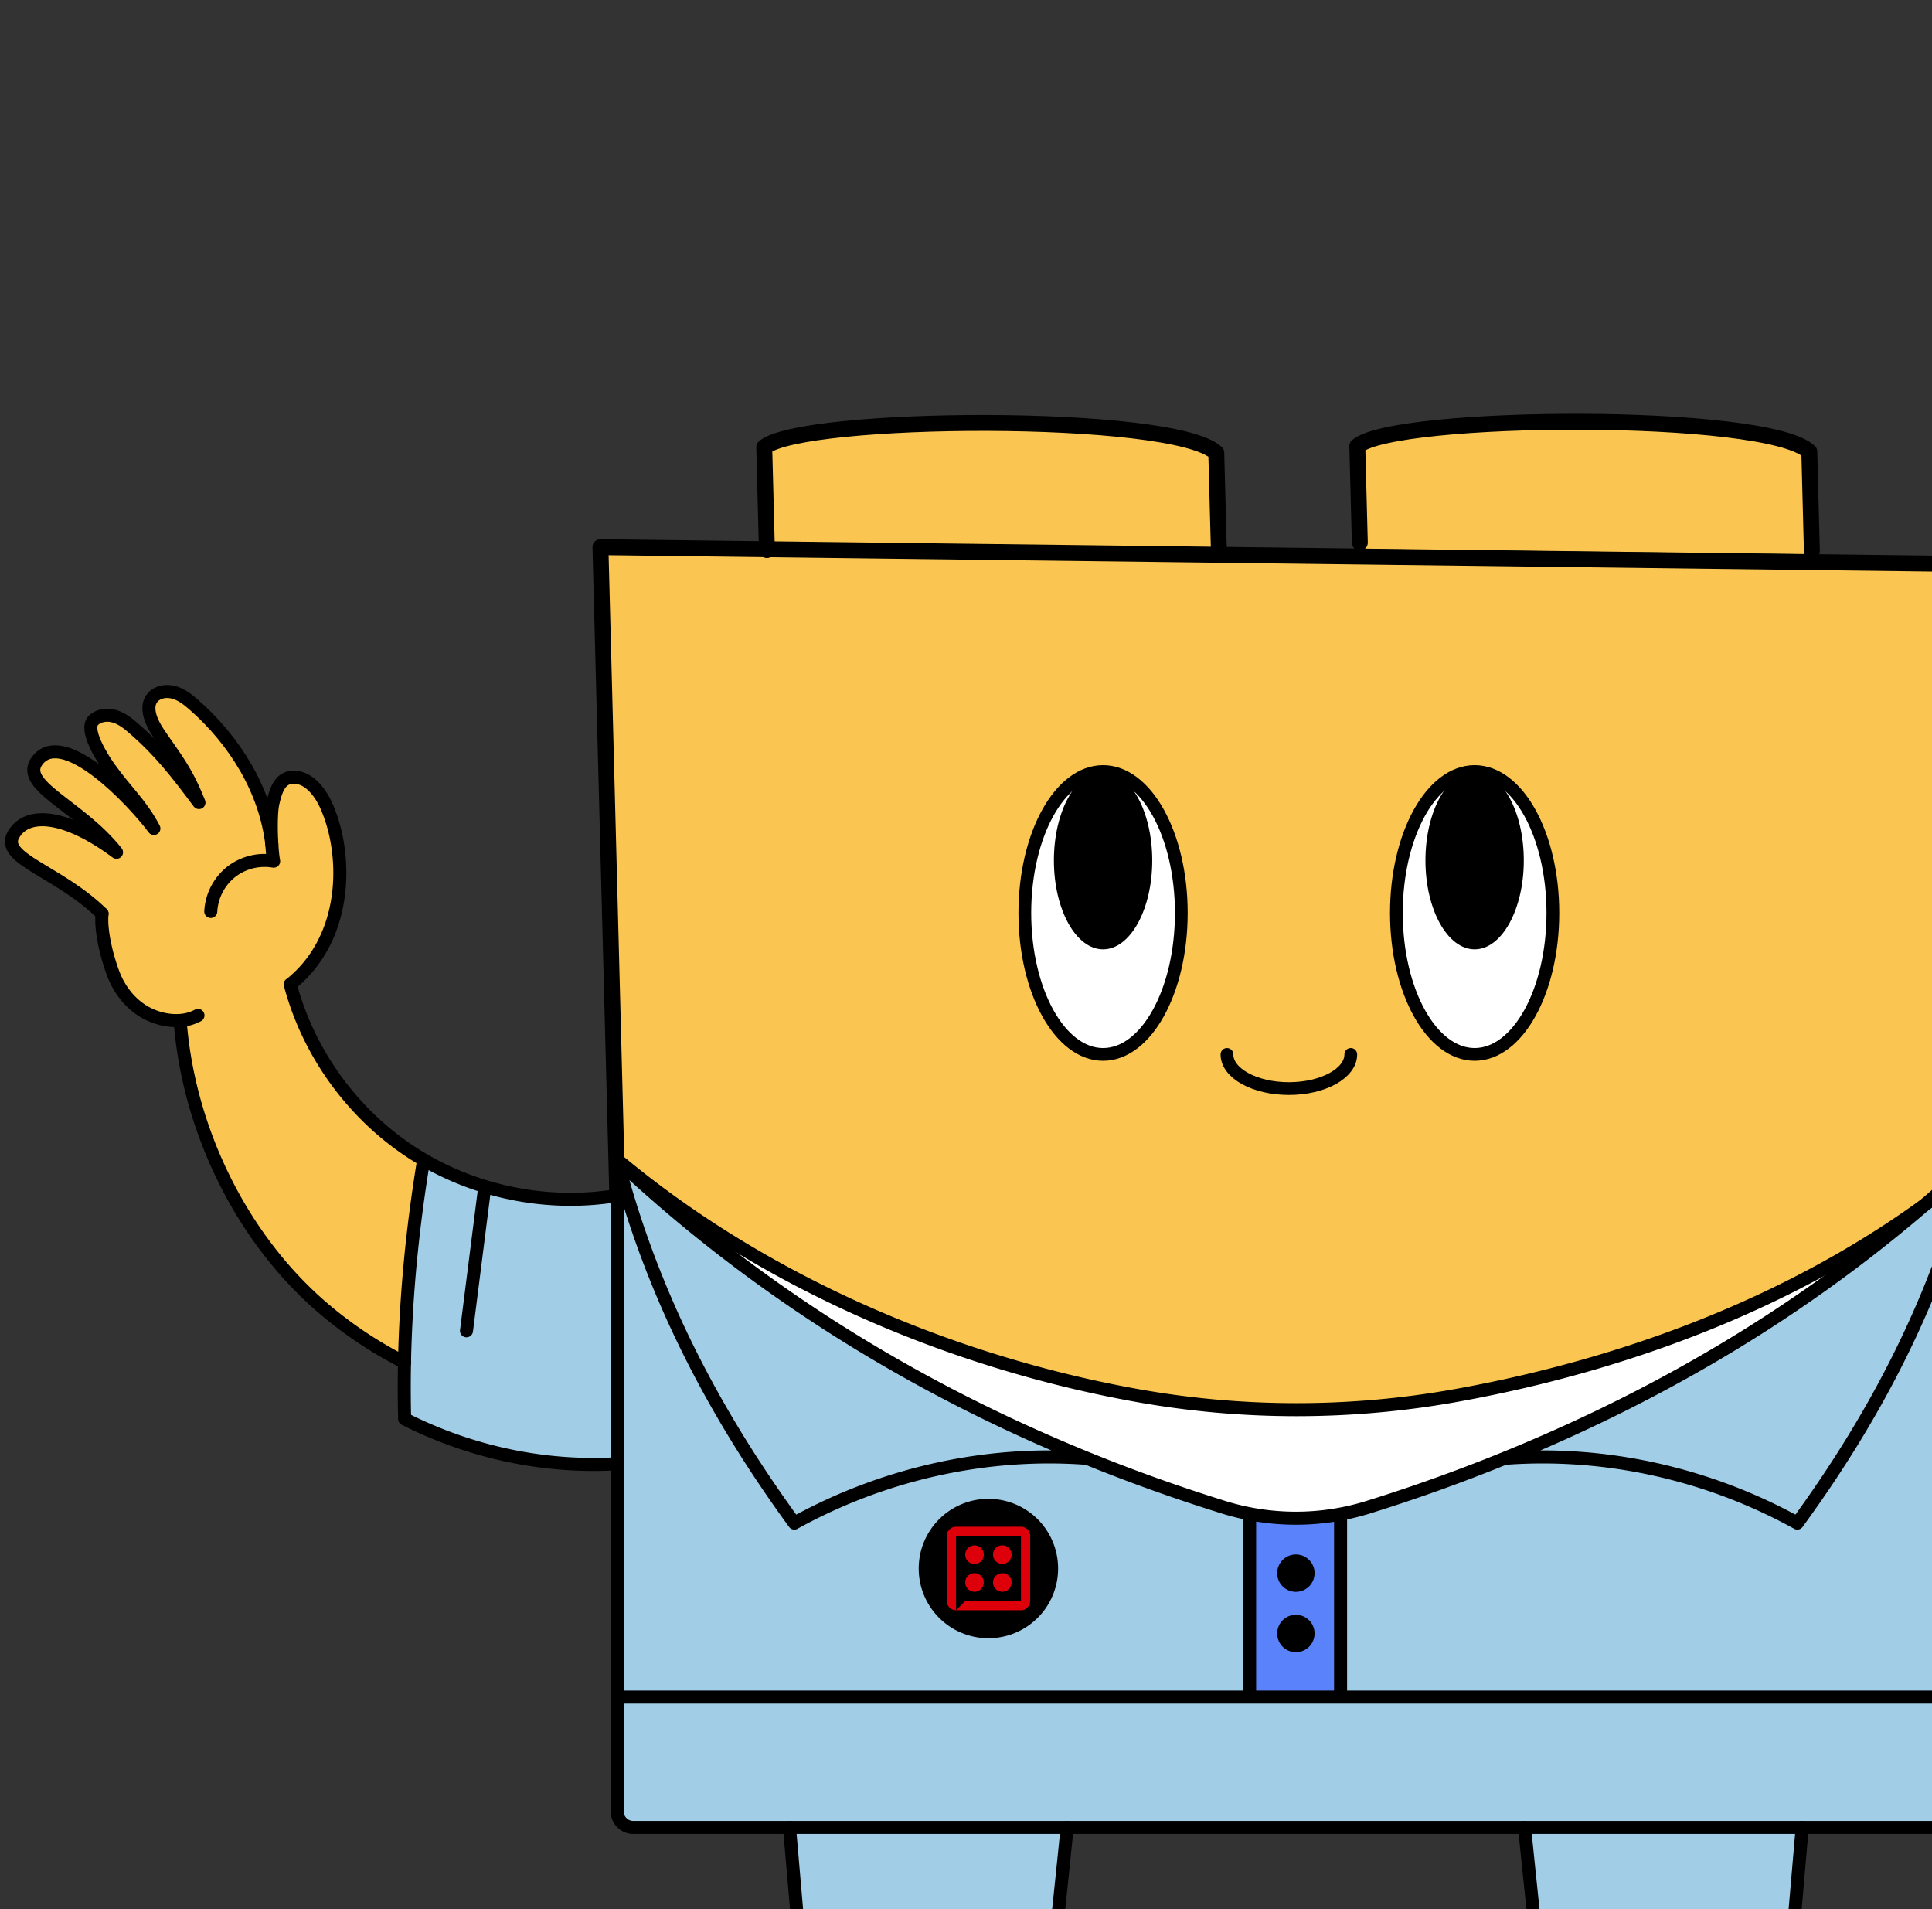
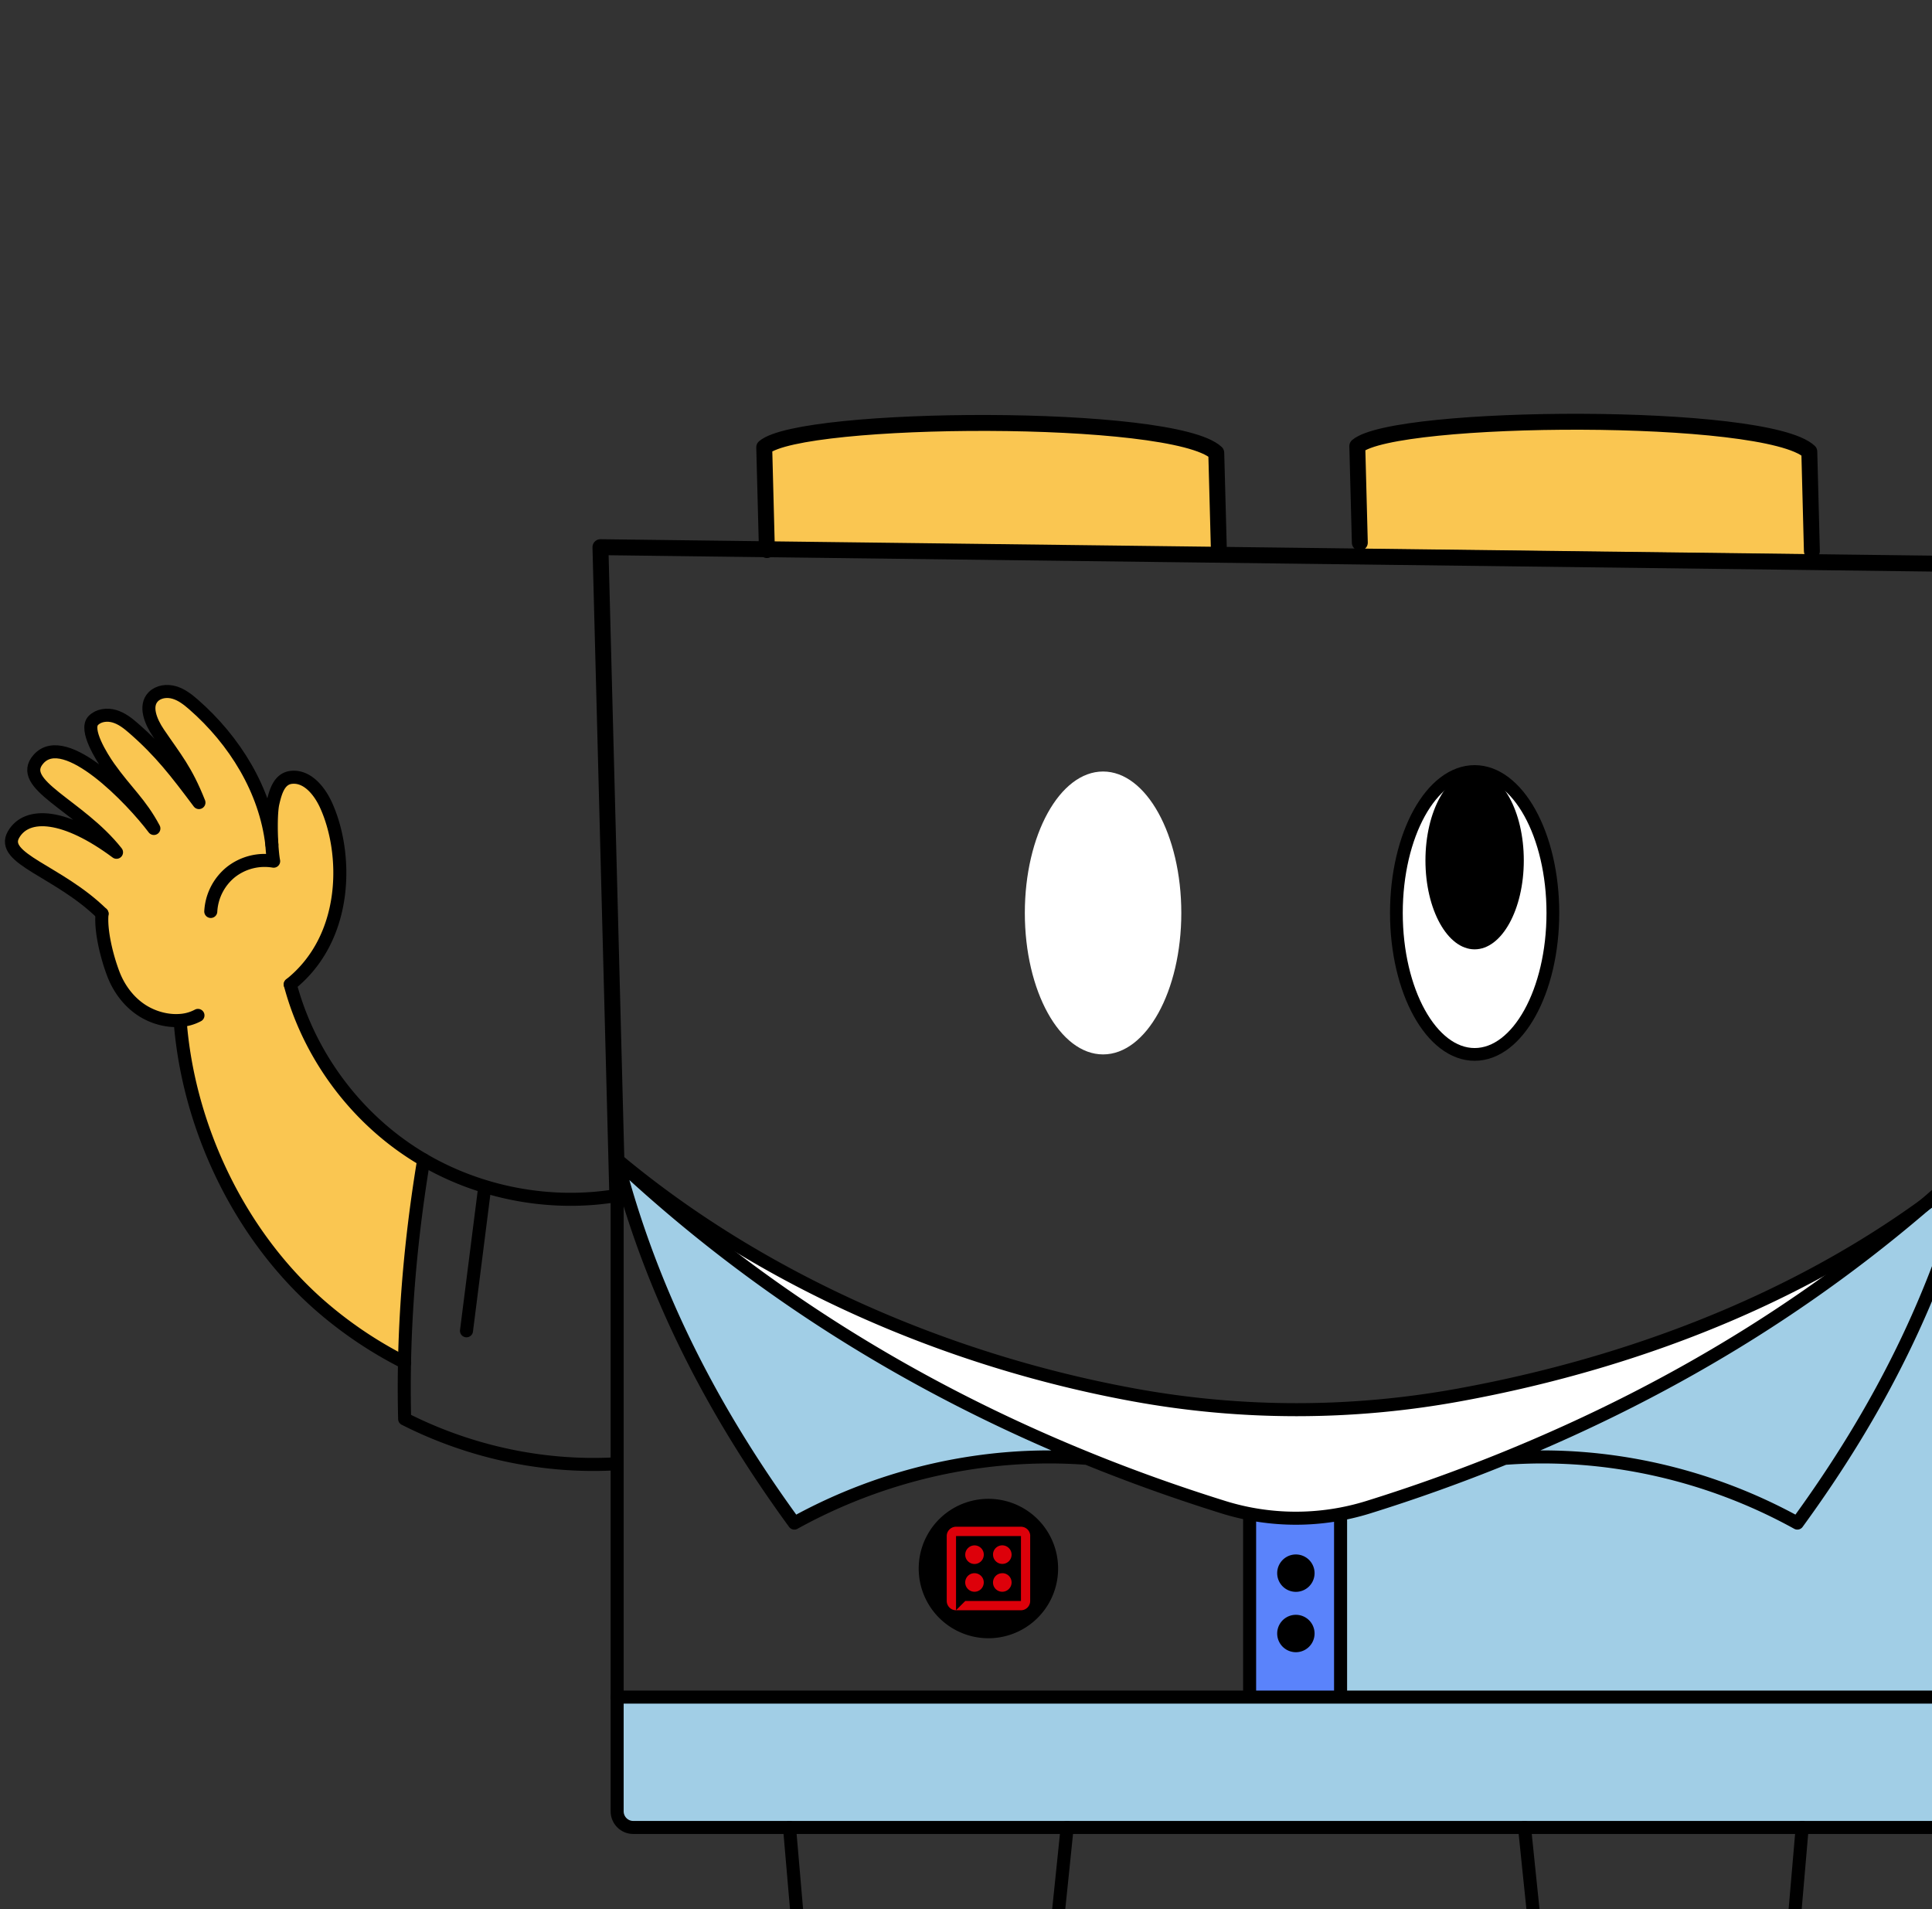
<svg xmlns="http://www.w3.org/2000/svg" width="169" height="167" fill="none" viewBox="0 0 169 167">
  <rect x="0" y="0" width="169" height="167" fill="#333333" stroke="none" />
-   <path fill="#FAC651" d="m172.609 94.56-.001 23.921c-27.713 16.463-86.259 19.384-118.811 0V93.504l-1.195-45.636 13.49.168 39.645.487 12.547.153 39.652.49 13.491.169 1.182 45.224Z" />
  <path fill="#fff" d="M128.992 92.225c-3.78 0-6.844-5.54-6.844-12.372 0-6.833 3.064-12.372 6.844-12.372 3.78 0 6.844 5.539 6.844 12.372s-3.064 12.372-6.844 12.372Z" />
  <path fill="#000" d="M128.992 83.035c-2.376 0-4.302-3.482-4.302-7.777s1.926-7.777 4.302-7.777c2.375 0 4.301 3.482 4.301 7.777s-1.926 7.777-4.301 7.777Z" />
  <path stroke="#000" stroke-linecap="round" stroke-linejoin="round" stroke-width="1.115" d="M128.992 92.225c-3.78 0-6.844-5.54-6.844-12.372 0-6.833 3.064-12.372 6.844-12.372 3.78 0 6.844 5.539 6.844 12.372s-3.064 12.372-6.844 12.372Z" />
  <path fill="#fff" d="M96.49 92.225c-3.78 0-6.844-5.54-6.844-12.372 0-6.833 3.064-12.372 6.844-12.372 3.78 0 6.844 5.539 6.844 12.372s-3.064 12.372-6.844 12.372Z" />
-   <path fill="#000" d="M96.49 83.035c-2.376 0-4.301-3.482-4.301-7.777s1.925-7.777 4.3-7.777c2.376 0 4.302 3.482 4.302 7.777s-1.926 7.777-4.301 7.777Z" />
-   <path stroke="#000" stroke-linecap="round" stroke-linejoin="round" stroke-width="1.115" d="M96.49 92.225c-3.78 0-6.844-5.54-6.844-12.372 0-6.833 3.064-12.372 6.844-12.372 3.78 0 6.844 5.539 6.844 12.372s-3.064 12.372-6.844 12.372ZM107.327 92.225c0 1.65 2.424 2.989 5.417 2.989 2.992 0 5.416-1.338 5.416-2.99" />
  <path fill="#FAC651" d="m158.49 48.206.012.283-39.547-.482-.017-.539-.221-8.443c3.29-2.805 35.769-3.039 39.547.482l.226 8.7ZM106.617 48.127l.009.468-39.539-.48-.235-8.989c3.28-2.8 35.769-3.038 39.54.48l.228 8.514-.003.007Z" />
  <path stroke="#000" stroke-linecap="round" stroke-linejoin="round" stroke-width="1.393" d="m54.001 104.67-1.478-56.811 13.49.168 39.64.486 12.546.154 39.648.49 13.49.168 1.164 52.345" />
  <path stroke="#000" stroke-linecap="round" stroke-linejoin="round" stroke-width="1.393" d="m67.085 48.113-.235-8.99c3.28-2.801 35.77-3.038 39.541.48l.229 8.514M118.949 47.463l-.221-8.443c3.29-2.804 35.761-3.038 39.539.482l.226 8.698" />
-   <path fill="#A1CEE6" d="M35.386 119.164c-.035 1.65-.03 3.296.011 4.945 5.645 2.863 12.03 4.265 18.352 3.931h.235v-23.476c-5.773.962-11.87-.171-16.922-3.117-.97 5.862-1.559 11.784-1.676 17.717ZM69.062 159.838c1.05 12.19 2.099 24.38 3.144 36.57 1.209 0 2.414 0 3.622-.004 3.771 0 7.538-.007 11.309-.011.794 0 1.585-.004 2.38-.004 1.276-12.578 2.553-23.977 3.83-36.551H69.063ZM157.645 159.838h-24.286c1.277 12.574 2.555 23.973 3.832 36.551.794 0 1.585.004 2.379.004l11.309.011c1.208.004 2.413.004 3.622.004 1.045-12.19 2.094-24.38 3.144-36.57Z" />
  <path fill="#A1CEE6" d="M53.984 148.438v9.989c0 .779.63 1.414 1.41 1.414h115.918c.78 0 1.411-.635 1.411-1.414v-9.989H53.983ZM131.61 127.557c8.849-.669 17.835 1.361 25.612 5.66 7.119-9.758 12.452-20.059 15.501-31.77-12.103 11.366-25.996 19.964-41.113 26.11Z" />
  <path fill="#A1CEE6" d="m117.246 132.434.019.106v15.896h55.458v-46.989c-3.049 11.711-8.382 22.012-15.501 31.77-7.777-4.299-16.763-6.329-25.612-5.66-3.9 1.589-7.884 3.01-11.939 4.276-.799.251-1.608.449-2.425.601ZM53.983 101.447c3.049 11.711 8.381 22.012 15.5 31.77 7.778-4.299 16.764-6.329 25.613-5.66-15.117-6.146-29.01-14.744-41.113-26.11Z" />
-   <path fill="#A1CEE6" d="M53.984 128.04v20.396h55.325V132.54l.027-.129a20.909 20.909 0 0 1-2.3-.578 150.347 150.347 0 0 1-11.939-4.276c-8.849-.669-17.835 1.361-25.612 5.66-7.12-9.758-12.452-20.059-15.5-31.77v26.593Z" />
  <path fill="#5A83FB" d="M109.31 132.537v15.897h7.956v-15.897l-.019-.106a21.273 21.273 0 0 1-7.91-.023l-.027.129Z" />
  <path fill="#FAC651" d="M15.757 89.252v.016c.704 9.308 5.177 18.709 12.187 24.874a35.793 35.793 0 0 0 7.442 5.021c.118-5.933.707-11.855 1.676-17.717-.319-.186-.634-.38-.946-.581-5.23-3.376-9.13-8.746-10.727-14.76 5.185-4.132 5.022-11.563 3.121-15.702-.57-1.24-1.615-2.528-2.976-2.414-1.08.087-1.414 1.19-1.657 2.243-.172.722-.175 2.349-.095 3.641-.552-4.751-3.254-9.115-6.861-12.262-.498-.433-1.034-.852-1.67-1.038-.634-.19-1.39-.099-1.85.377-.768.794-.236 2.143.471 3.181 1.49 2.197 2.39 3.2 3.531 6.067-2.01-2.68-3.364-4.451-5.724-6.508-.498-.437-1.038-.855-1.669-1.041-.635-.187-1.391-.1-1.851.376-.768.794.726 3.178 1.36 4.082 1.529 2.156 2.764 3.14 3.942 5.356-1.877-2.505-7.758-8.693-10.088-6.074-1.984 2.231 3.52 3.98 6.82 8.157-4.463-3.322-7.812-3.596-9.001-1.562-1.247 2.128 3.918 3.185 7.735 6.933-.152 1.528.44 3.843.992 5.276.547 1.433 1.562 2.714 2.923 3.425.874.46 1.923.71 2.915.635Z" />
  <path fill="#fff" d="M99.179 121.985c-16.375-2.98-32.64-10.066-45.195-20.538 12.103 11.366 25.996 19.964 41.113 26.11 3.9 1.589 7.883 3.01 11.939 4.276a21.295 21.295 0 0 0 12.635 0 150.503 150.503 0 0 0 11.939-4.276c15.117-6.146 29.01-14.744 41.113-26.11-12.555 10.472-28.82 17.558-45.195 20.538a79.153 79.153 0 0 1-28.349 0Z" />
  <path stroke="#000" stroke-linecap="round" stroke-linejoin="round" stroke-width="1.14" d="M53.984 104.563c-5.773.962-11.87-.171-16.922-3.117-.32-.186-.635-.38-.947-.581-5.23-3.375-9.13-8.746-10.726-14.76M35.397 119.169s-.008-.004-.012-.008a35.793 35.793 0 0 1-7.442-5.021c-7.01-6.165-11.484-15.566-12.187-24.874" />
  <path stroke="#000" stroke-linecap="round" stroke-linejoin="round" stroke-width="1.14" d="M53.748 128.04c-6.321.334-12.707-1.068-18.352-3.931a107.262 107.262 0 0 1-.011-4.945c.118-5.933.707-11.855 1.676-17.717M25.39 86.104c5.184-4.132 5.02-11.563 3.12-15.703-.57-1.239-1.616-2.527-2.977-2.413-1.079.087-1.414 1.19-1.657 2.242-.17.722-.175 2.35-.095 3.642.038.593.091 1.117.156 1.452a4.77 4.77 0 0 0-3.744.957 4.768 4.768 0 0 0-1.756 3.44M17.316 88.813a3.815 3.815 0 0 1-1.558.44c-.992.076-2.041-.174-2.915-.634-1.361-.711-2.376-1.992-2.924-3.425-.55-1.433-1.144-3.748-.992-5.276" />
  <path stroke="#000" stroke-linecap="round" stroke-linejoin="round" stroke-width="1.14" d="M23.781 73.873c-.55-4.751-3.253-9.115-6.86-12.262-.499-.433-1.035-.852-1.67-1.038-.634-.19-1.39-.099-1.85.377-.768.794-.236 2.143.47 3.181 1.49 2.197 2.392 3.2 3.532 6.067-2.01-2.68-3.364-4.452-5.724-6.508-.498-.437-1.038-.855-1.67-1.041-.634-.187-1.39-.1-1.85.376-.768.794.726 3.178 1.36 4.082 1.529 2.156 2.764 3.14 3.942 5.356-1.877-2.505-7.758-8.693-10.088-6.074-1.984 2.231 3.52 3.98 6.82 8.157C5.73 71.224 2.38 70.95 1.19 72.984c-1.246 2.128 3.92 3.185 7.736 6.933M172.723 102.005v56.422c0 .779-.631 1.414-1.411 1.414H55.394c-.78 0-1.41-.635-1.41-1.414v-57.023" />
  <path stroke="#000" stroke-linecap="round" stroke-linejoin="round" stroke-width="1.14" d="M157.645 159.838c-1.05 12.19-2.099 24.38-3.144 36.57-1.209 0-2.414 0-3.622-.004-3.771 0-7.538-.007-11.309-.011-.794 0-1.585-.004-2.379-.004-1.277-12.578-2.555-23.977-3.832-36.551M69.062 159.838c1.05 12.19 2.099 24.38 3.144 36.57 1.209 0 2.414 0 3.622-.004 3.771 0 7.538-.007 11.309-.011.794 0 1.585-.004 2.38-.004 1.276-12.578 2.553-23.977 3.83-36.551M172.723 148.438H53.984M117.266 132.541v15.896M95.096 127.557c-8.85-.669-17.835 1.361-25.612 5.66-7.12-9.758-12.453-20.059-15.501-31.77 12.103 11.366 25.996 19.964 41.113 26.11Zm0 0c3.9 1.589 7.883 3.01 11.939 4.276a21.295 21.295 0 0 0 12.635 0 150.361 150.361 0 0 0 11.939-4.276m0 0c15.117-6.146 28.788-14.522 40.891-25.887-3.048 11.711-8.16 21.789-15.279 31.547-7.777-4.299-16.763-6.329-25.612-5.66ZM109.309 132.541v15.896M42.353 104.209c-.516 4.063-1.03 8.127-1.547 12.19" />
  <path fill="#000" d="M86.46 143.29a6.097 6.097 0 1 1 0-12.194 6.097 6.097 0 0 1 0 12.194Z" />
  <path fill="#DD000A" d="M86.867 135.977a.798.798 0 0 0 .236.574.796.796 0 0 0 .574.236.796.796 0 0 0 .574-.236.8.8 0 0 0 .236-.574.797.797 0 0 0-.24-.574.811.811 0 0 0-1.323.259.798.798 0 0 0-.06.312l.003.003Zm-1.623-.809a.811.811 0 0 1 .749 1.125.809.809 0 0 1-1.323.262.8.8 0 0 1-.236-.574c0-.216.084-.422.24-.574a.811.811 0 0 1 .574-.239h-.004Zm2.433 2.432a.796.796 0 0 1 .574.236.803.803 0 0 1 .236.574.795.795 0 0 1-.24.574.812.812 0 0 1-1.148.004.801.801 0 0 1-.236-.574.798.798 0 0 1 .236-.574.796.796 0 0 1 .574-.236l.004-.004Zm-2.433 0a.817.817 0 0 1 .749.498c.042.099.06.206.06.312a.812.812 0 0 1-.81.814.812.812 0 0 1-.573-.24.811.811 0 0 1 .259-1.323.875.875 0 0 1 .311-.061h.004Zm4.87-3.246v5.679a.81.81 0 0 1-.81.81h-5.68l.81-.81h4.874v-5.682h-5.68v6.492a.796.796 0 0 1-.573-.24.81.81 0 0 1-.24-.574v-5.678c0-.217.084-.422.24-.574a.812.812 0 0 1 .574-.24h5.679c.106 0 .212.023.311.061a.887.887 0 0 1 .263.175.8.8 0 0 1 .236.574l-.005.007Z" />
  <path fill="#000" d="M113.356 139.232a1.635 1.635 0 1 1 0-3.27 1.635 1.635 0 0 1 0 3.27ZM113.356 144.511a1.635 1.635 0 1 1 0-3.27 1.635 1.635 0 0 1 0 3.27Z" />
  <path stroke="#000" stroke-linecap="round" stroke-linejoin="round" stroke-width="1.14" d="M54.044 101.48c12.555 10.472 28.82 17.558 45.195 20.538a79.104 79.104 0 0 0 28.348 0c16.375-2.98 32.358-9.376 44.913-19.848" />
</svg>